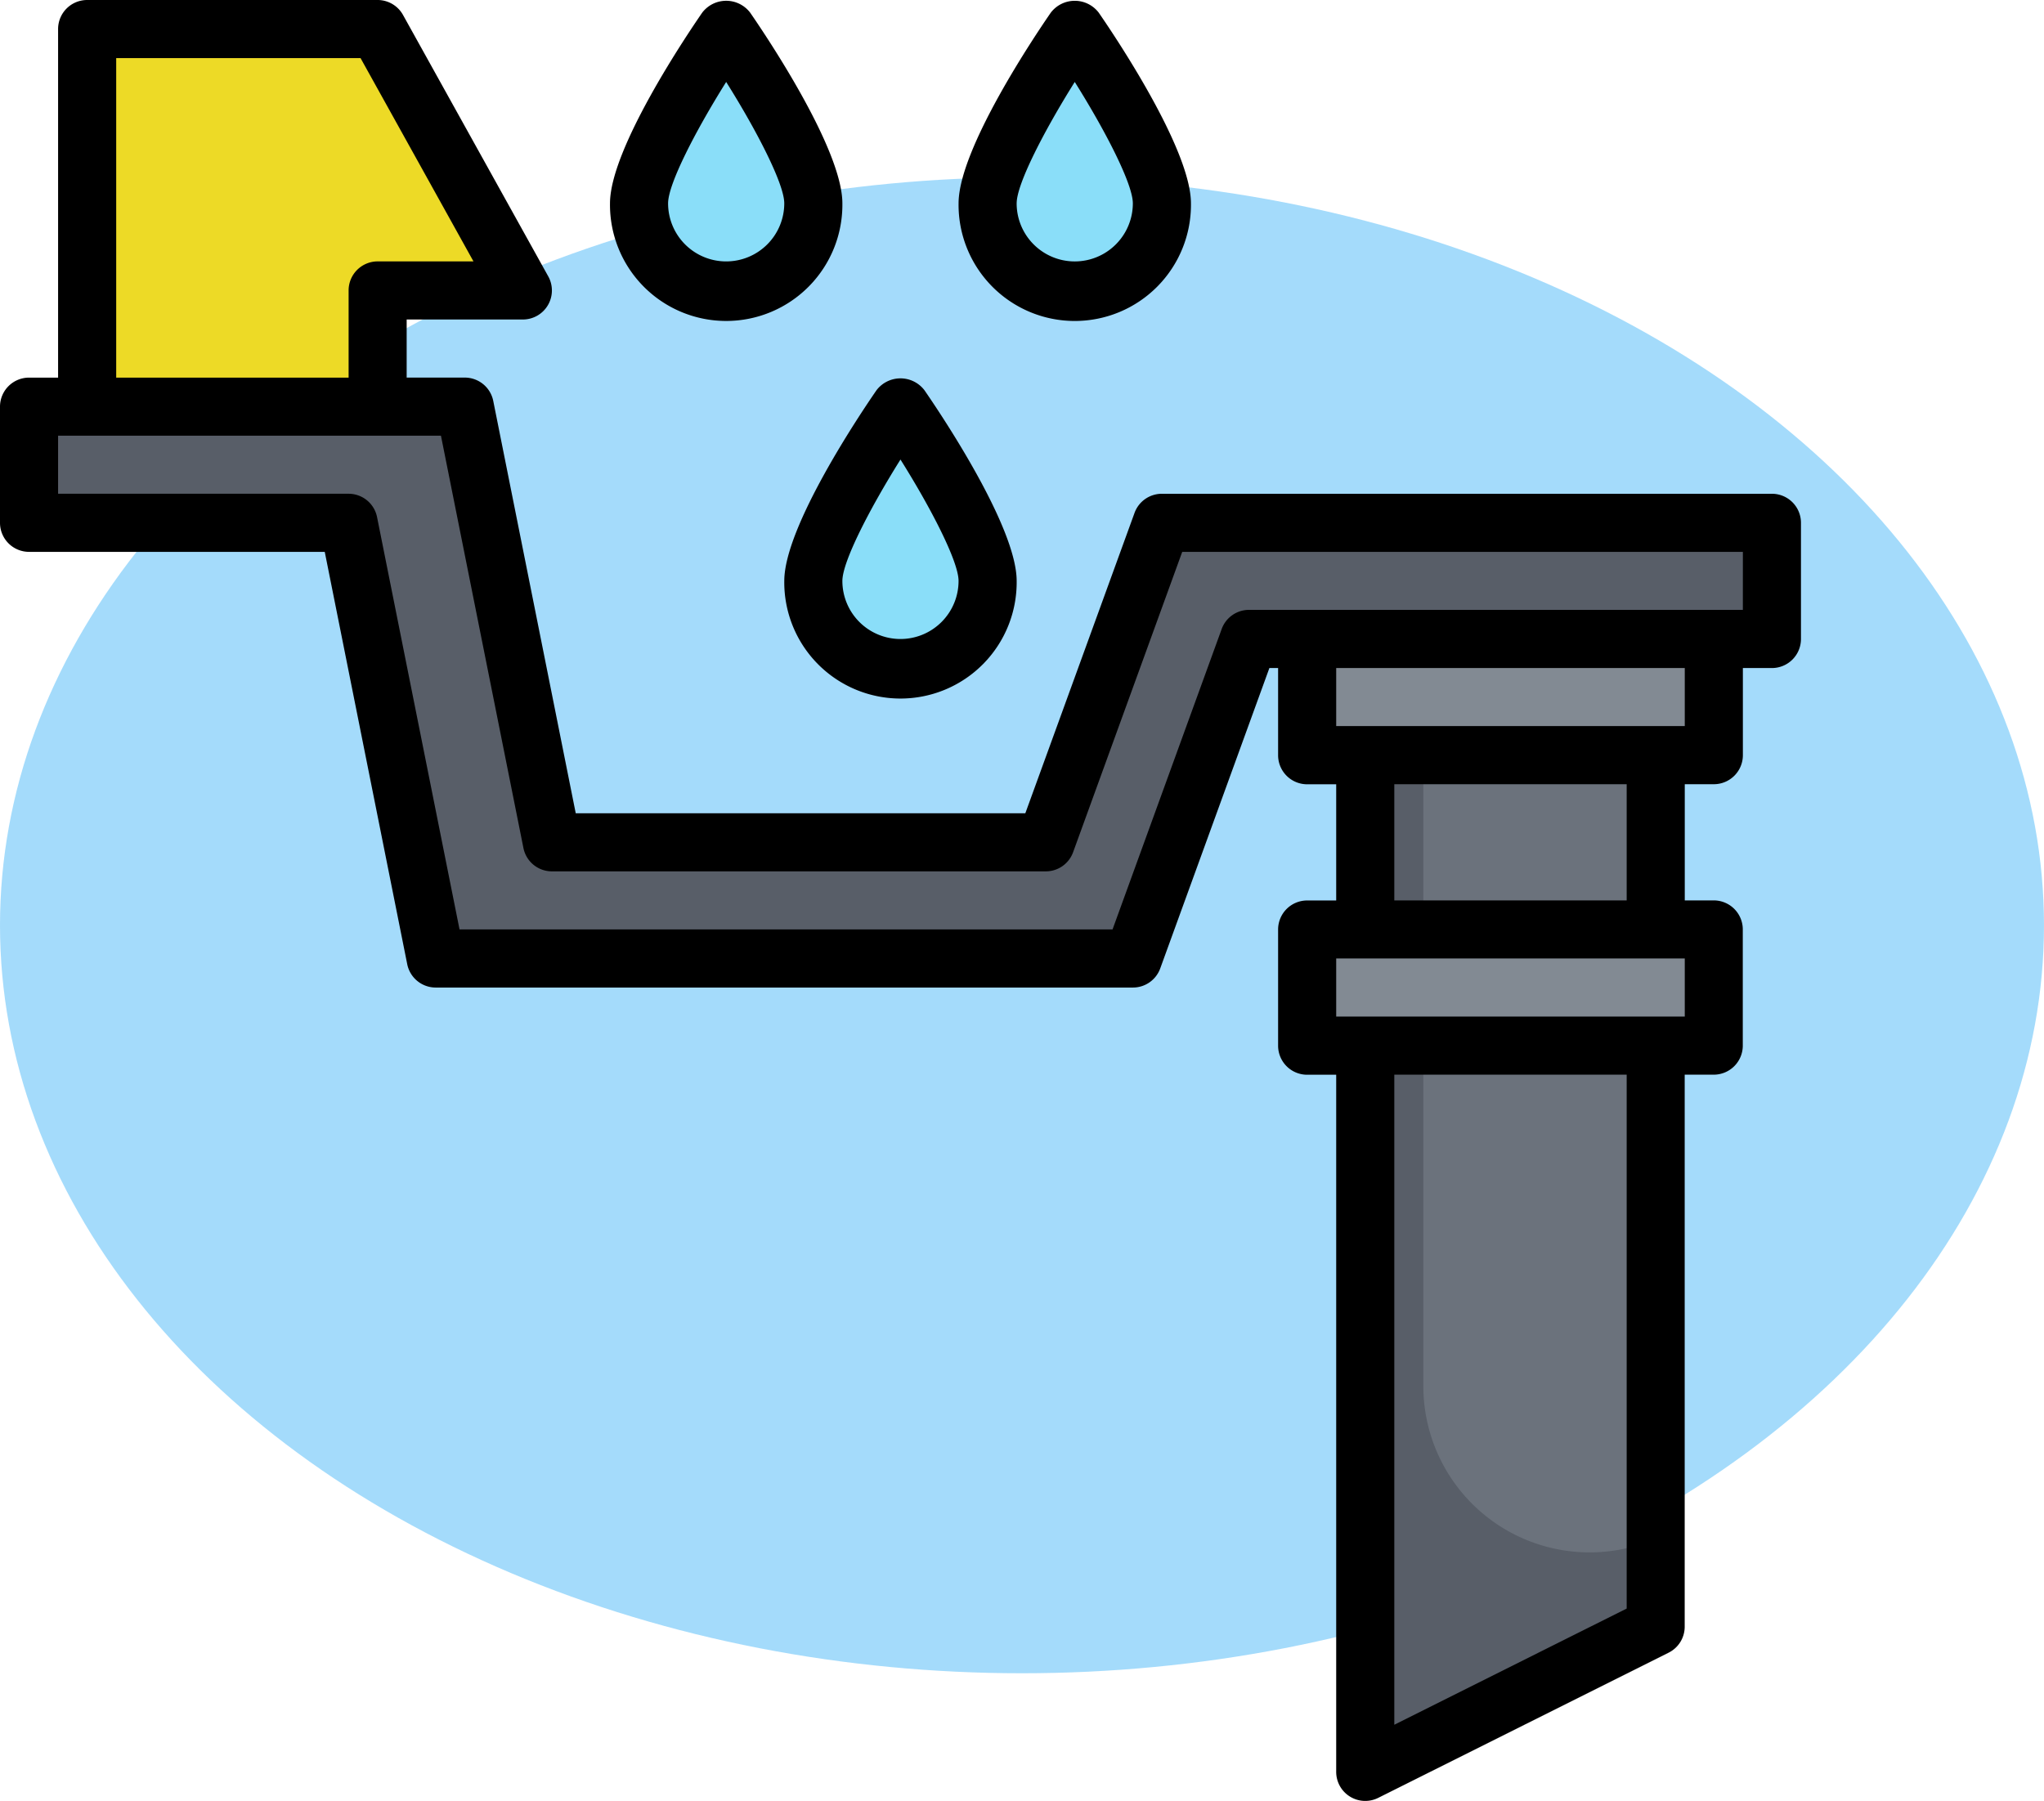
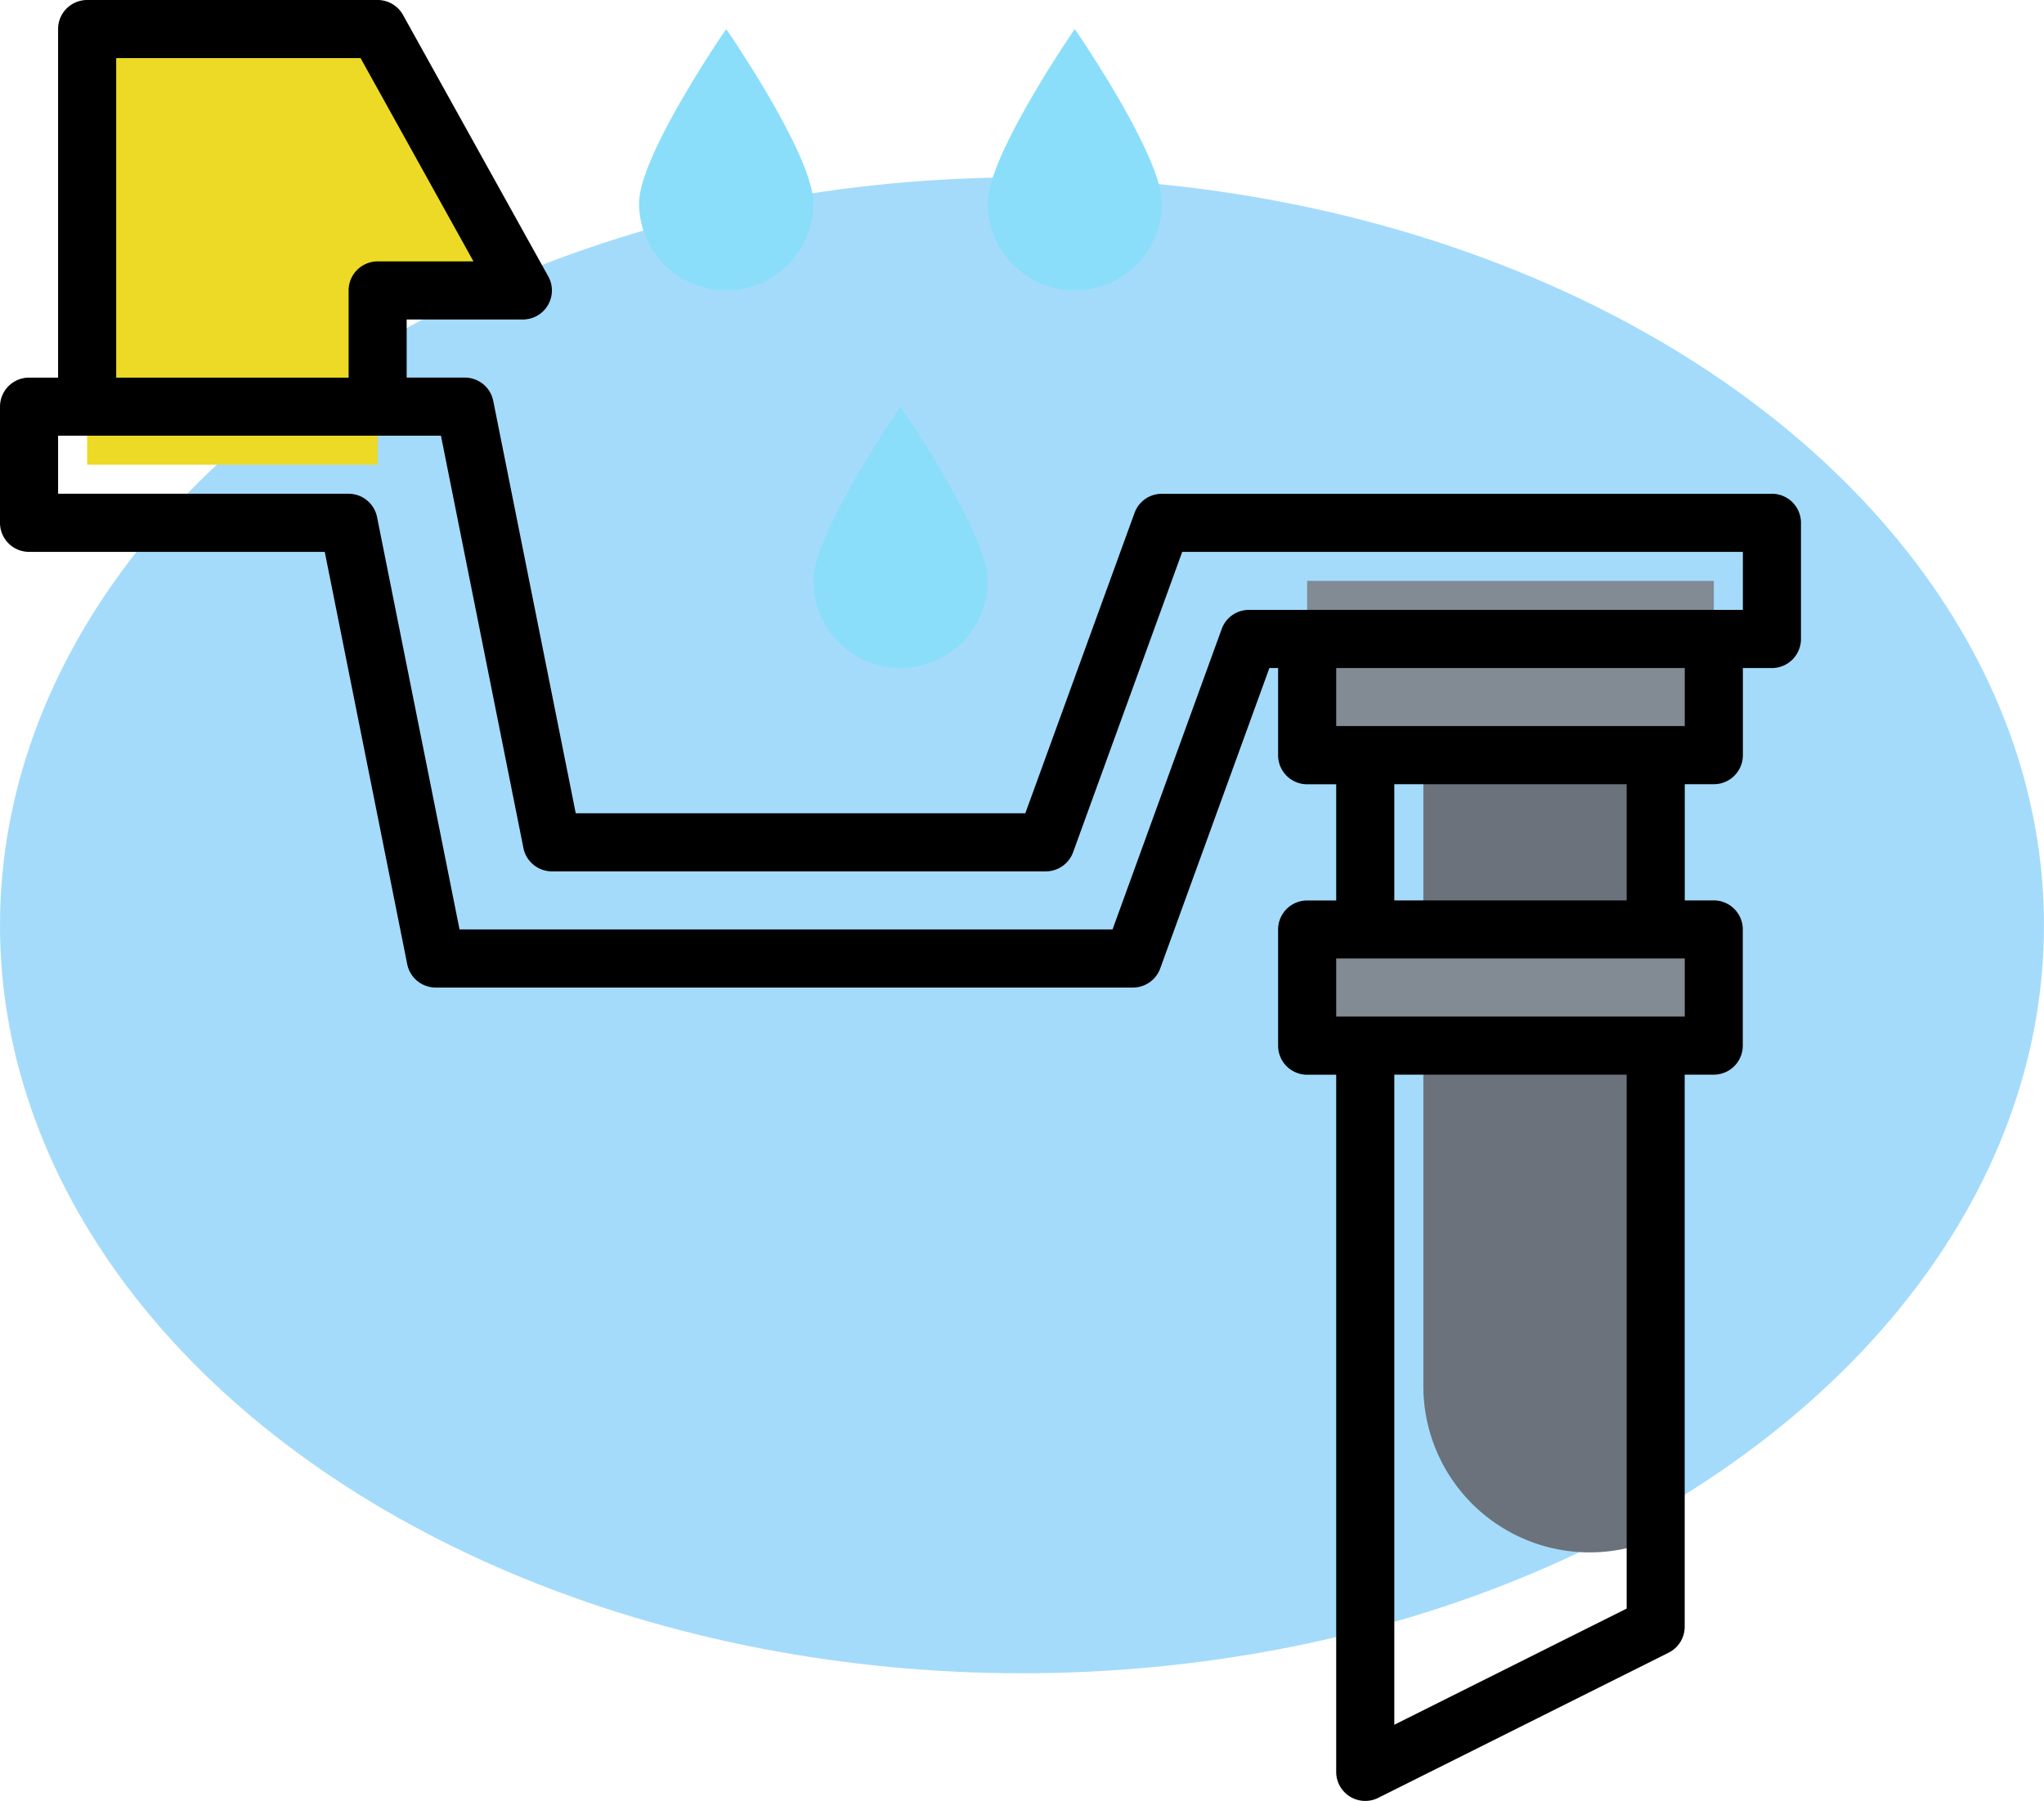
<svg xmlns="http://www.w3.org/2000/svg" width="112.035" height="98.723" viewBox="0 0 112.035 98.723">
  <g id="Gouttières" transform="translate(-347.366 -4948.648)">
    <ellipse id="Ellipse_11" data-name="Ellipse 11" cx="56.017" cy="41" rx="56.017" ry="41" transform="translate(347.366 4958.371)" fill="#60bff7" opacity="0.57" />
    <g id="Search_results_for_Roof_-_Flaticon-12_3_" data-name="Search results for Roof - Flaticon-12 (3)" transform="translate(346.366 4947.648)">
      <g id="Layer_32" data-name="Layer 32" transform="translate(1 1)">
-         <path id="Path_37297" data-name="Path 37297" d="M63.922,24V76.541L48,84.5V24Z" transform="translate(26.832 12.62)" fill="#585e68" />
        <path id="Path_37298" data-name="Path 37298" d="M50,63.365a9.115,9.115,0,0,0,12.737,8.362V24H50Z" transform="translate(28.016 12.62)" fill="#6b727c" />
        <path id="Path_37299" data-name="Path 37299" d="M46,40.106H68.29v6.369H46ZM46,21H68.29v9.553H46Z" transform="translate(25.647 10.843)" fill="#828a93" />
        <path id="Path_37300" data-name="Path 37300" d="M4,25.882V2H19.922l7.961,14.329H19.922v9.553Z" transform="translate(0.776 -0.408)" fill="#edda26" />
-         <path id="Path_37301" data-name="Path 37301" d="M97.53,27.737H68.871L62.5,45.251H24.29L19.514,21.369H2V15H25.882l4.776,23.882H57.726l6.369-17.514H97.53Z" transform="translate(-0.408 7.29)" fill="#585e68" />
        <g id="Group_39477" data-name="Group 39477" transform="translate(35.028 1.592)">
          <path id="Path_37302" data-name="Path 37302" d="M42.106,32.251a4.776,4.776,0,0,1-9.553,0c0-2.638,4.776-9.553,4.776-9.553S42.106,29.613,42.106,32.251Zm-9.553-20.7a4.776,4.776,0,0,1-9.553,0C23,8.915,27.776,2,27.776,2S32.553,8.915,32.553,11.553Zm19.106,0a4.776,4.776,0,0,1-9.553,0C42.106,8.915,46.882,2,46.882,2S51.659,8.915,51.659,11.553Z" transform="translate(-23 -2)" fill="#8adef9" />
        </g>
        <path id="Path_37303" data-name="Path 37303" d="M98.122,28.067H64.686a1.592,1.592,0,0,0-1.5,1.048L57.2,45.58H32.557L28.035,22.972a1.592,1.592,0,0,0-1.56-1.274H23.29V18.514h6.369a1.592,1.592,0,0,0,1.392-2.364L23.09,1.82A1.592,1.592,0,0,0,21.7,1H5.776A1.592,1.592,0,0,0,4.184,2.592V21.7H2.592A1.592,1.592,0,0,0,1,23.29v6.369a1.592,1.592,0,0,0,1.592,1.592H18.8L23.322,53.86a1.592,1.592,0,0,0,1.56,1.274H63.094a1.592,1.592,0,0,0,1.5-1.048L70.577,37.62h.478V42.4a1.592,1.592,0,0,0,1.592,1.592h1.592v6.369H72.647a1.592,1.592,0,0,0-1.592,1.592v6.369a1.592,1.592,0,0,0,1.592,1.592h1.592V98.122a1.592,1.592,0,0,0,2.3,1.433l15.922-7.961a1.592,1.592,0,0,0,.88-1.433V59.91h1.592a1.592,1.592,0,0,0,1.592-1.592V51.949a1.592,1.592,0,0,0-1.592-1.592H93.345V43.988h1.592A1.592,1.592,0,0,0,96.53,42.4V37.62h1.592a1.592,1.592,0,0,0,1.592-1.592V29.659A1.592,1.592,0,0,0,98.122,28.067ZM7.369,4.184H20.762l6.19,11.145H21.7a1.592,1.592,0,0,0-1.592,1.592V21.7H7.369ZM90.161,89.177,77.424,95.546V59.91H90.161Zm3.184-32.451H74.239V53.541H93.345Zm-3.184-6.369H77.424V43.988H90.161ZM93.345,40.8H74.239V37.62H93.345Zm3.184-6.369H69.463a1.592,1.592,0,0,0-1.5,1.048L61.98,51.949H26.188L21.666,29.34a1.592,1.592,0,0,0-1.56-1.274H4.184V24.882H25.169l4.522,22.609a1.592,1.592,0,0,0,1.56,1.274H58.318a1.592,1.592,0,0,0,1.5-1.048L65.8,31.251H96.53Z" transform="translate(-1 -1)" />
-         <path id="Path_37304" data-name="Path 37304" d="M36.611,22.37c-.845,1.223-5.058,7.474-5.058,10.457a6.369,6.369,0,1,0,12.737,0c0-2.984-4.213-9.235-5.058-10.457a1.653,1.653,0,0,0-2.621,0Zm1.31,13.642a3.184,3.184,0,0,1-3.184-3.184c0-1.054,1.485-3.941,3.184-6.654,1.7,2.707,3.184,5.6,3.184,6.654A3.184,3.184,0,0,1,37.922,36.012ZM27.058,1.672C26.213,2.895,22,9.146,22,12.129a6.369,6.369,0,1,0,12.737,0c0-2.984-4.213-9.235-5.058-10.457a1.653,1.653,0,0,0-2.621,0Zm1.31,13.642a3.184,3.184,0,0,1-3.184-3.184c0-1.054,1.485-3.941,3.184-6.654,1.7,2.707,3.184,5.6,3.184,6.654A3.184,3.184,0,0,1,28.369,15.314Zm25.475-3.184c0-2.984-4.213-9.235-5.058-10.457a1.653,1.653,0,0,0-2.621,0c-.845,1.223-5.058,7.474-5.058,10.457a6.369,6.369,0,1,0,12.737,0Zm-9.553,0c0-1.054,1.485-3.941,3.184-6.654,1.7,2.707,3.184,5.6,3.184,6.654a3.184,3.184,0,0,1-6.369,0Z" transform="translate(11.435 -0.984)" />
      </g>
    </g>
  </g>
</svg>